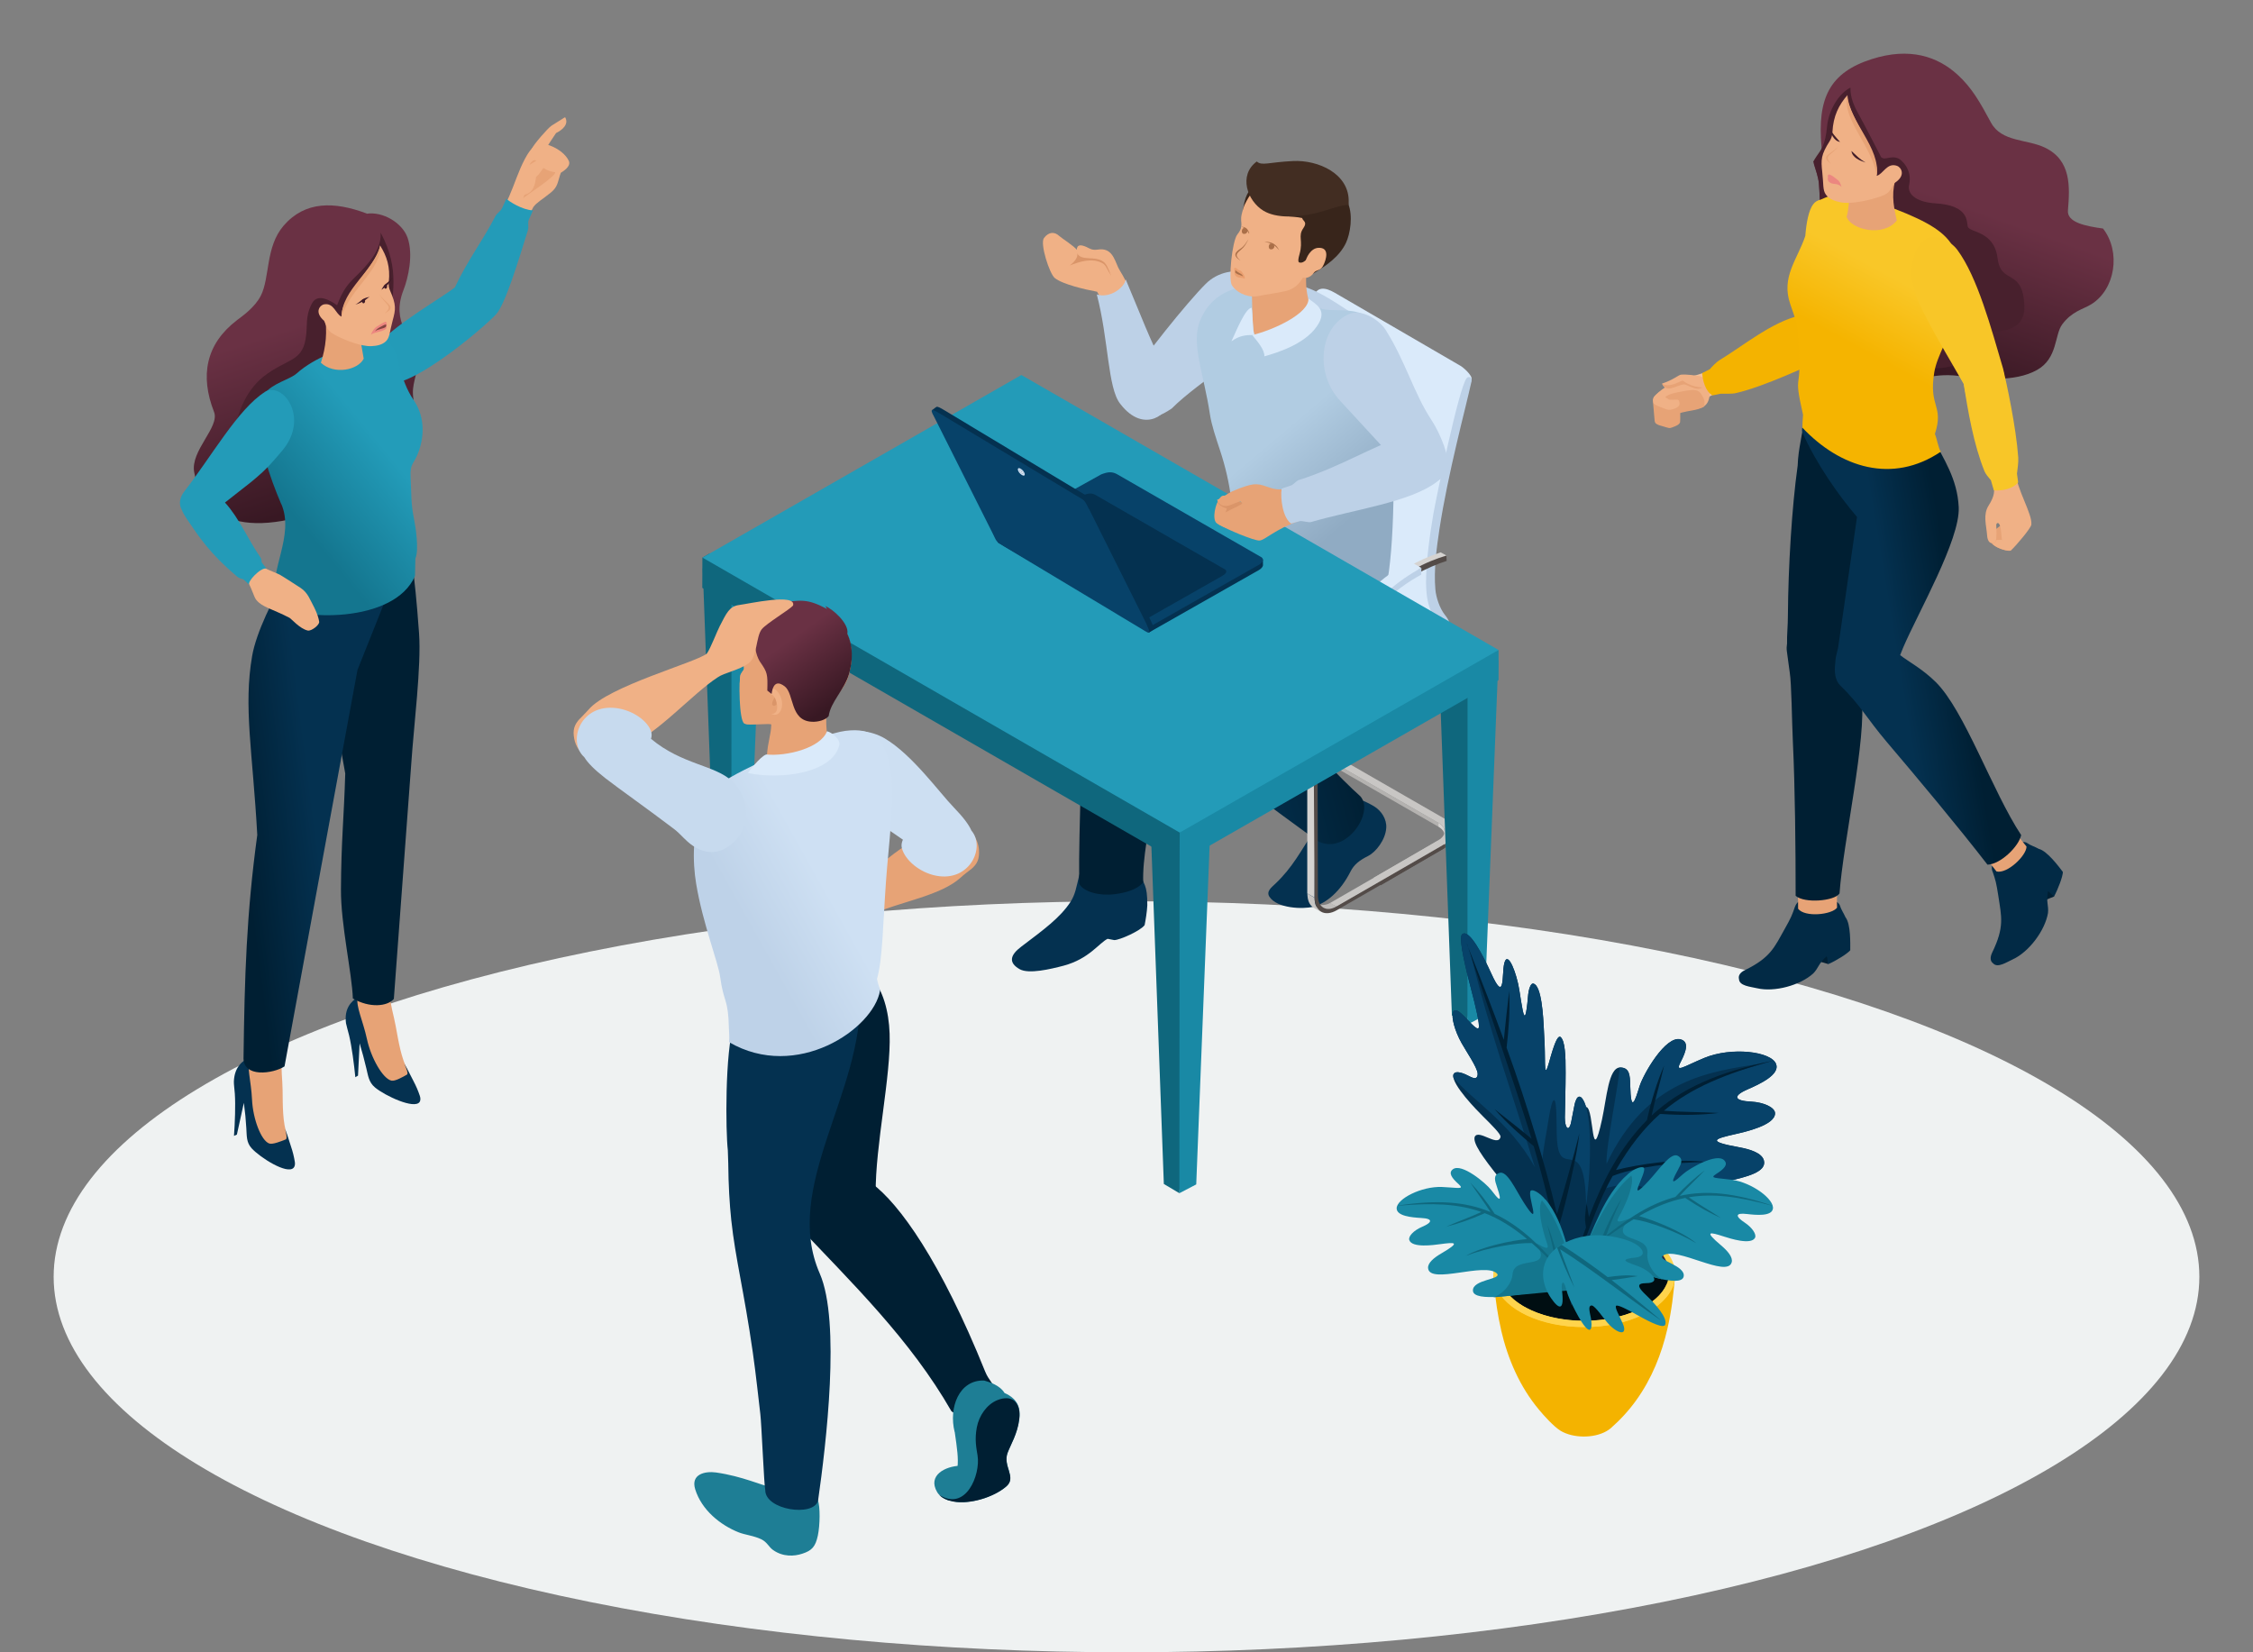
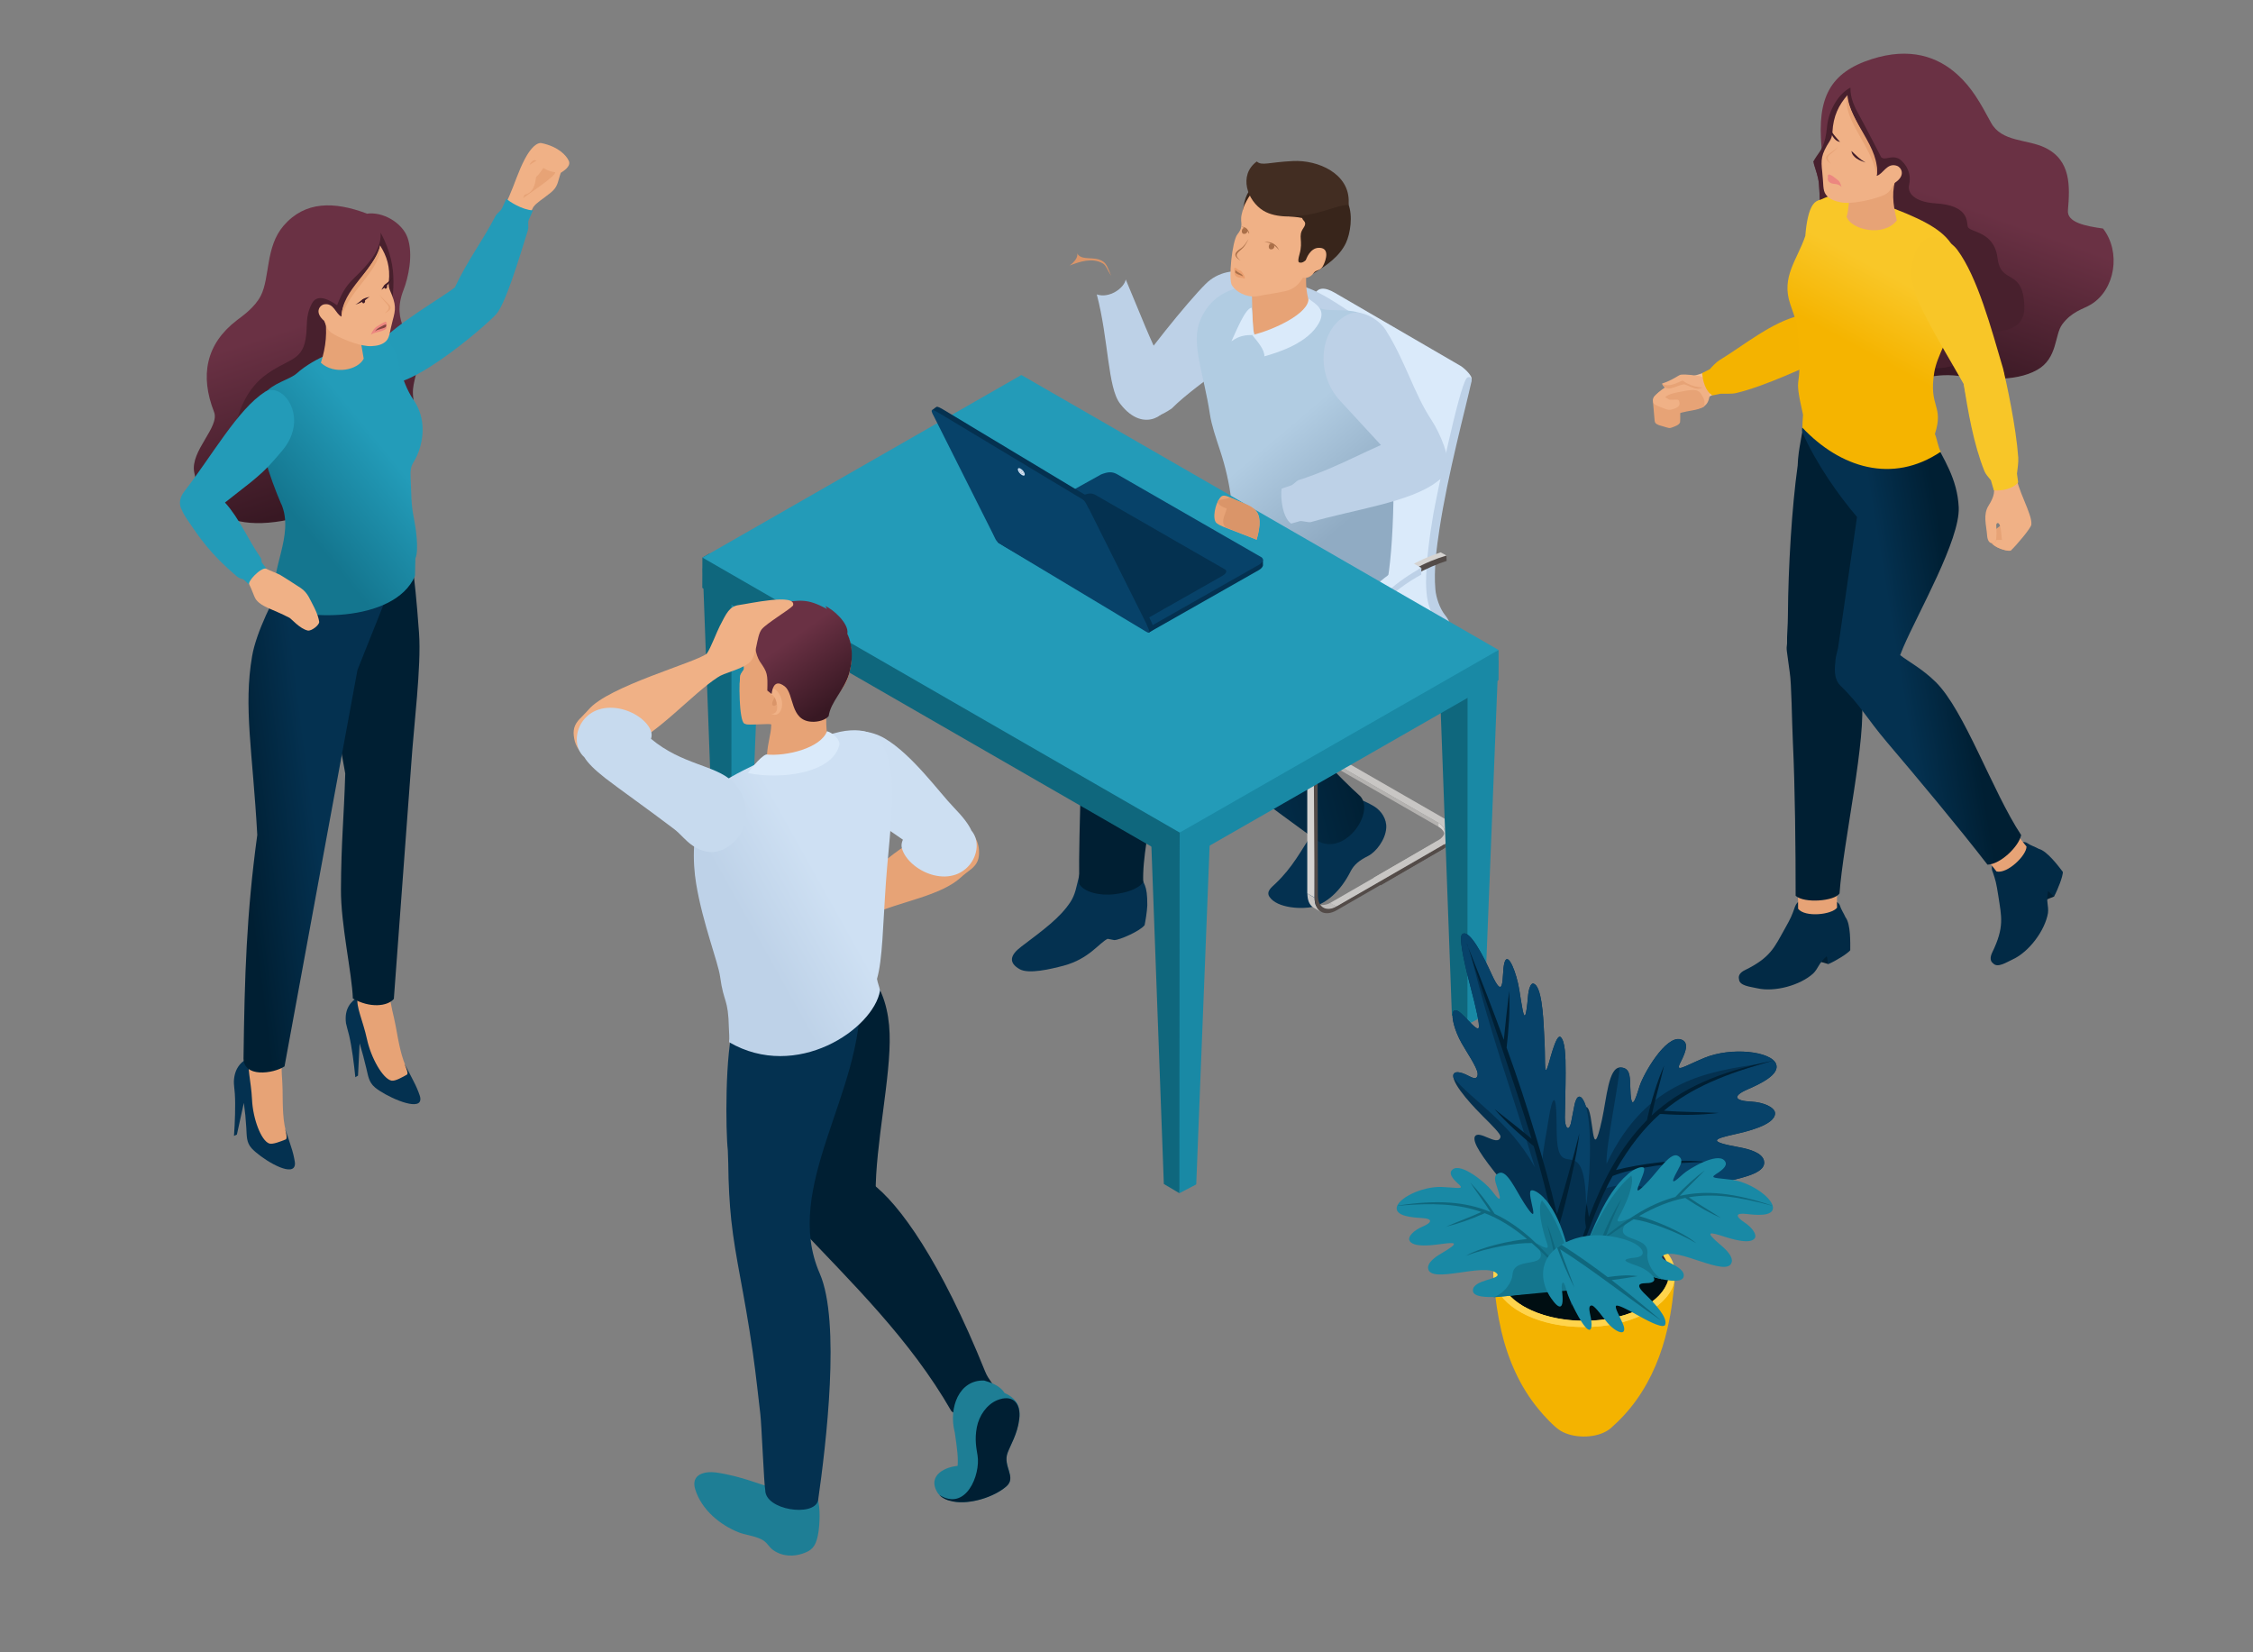
<svg xmlns="http://www.w3.org/2000/svg" xmlns:xlink="http://www.w3.org/1999/xlink" width="210" height="154" viewBox="0 0 210 154">
  <rect x="0" y="0" width="210" height="154" fill="#808080" stroke="none" />
  <defs>
    <style>
      .cls-1 {
        fill: none;
      }

      .cls-2 {
        fill: url(#linear-gradient-5);
      }

      .cls-2, .cls-3, .cls-4, .cls-5, .cls-6, .cls-7, .cls-8, .cls-9, .cls-10, .cls-11, .cls-12, .cls-13, .cls-14, .cls-15, .cls-16, .cls-17, .cls-18, .cls-19, .cls-20, .cls-21, .cls-22, .cls-23, .cls-24, .cls-25, .cls-26, .cls-27, .cls-28, .cls-29, .cls-30, .cls-31, .cls-32, .cls-33, .cls-34, .cls-35, .cls-36, .cls-37, .cls-38, .cls-39, .cls-40, .cls-41, .cls-42, .cls-43, .cls-44, .cls-45, .cls-46, .cls-47, .cls-48, .cls-49, .cls-50, .cls-51, .cls-52 {
        fill-rule: evenodd;
      }

      .cls-3 {
        fill: url(#linear-gradient-7);
      }

      .cls-4 {
        fill: url(#linear-gradient-8);
      }

      .cls-5 {
        fill: url(#linear-gradient-2);
      }

      .cls-6 {
        fill: url(#linear-gradient-3);
      }

      .cls-7 {
        fill: url(#linear-gradient-4);
      }

      .cls-8 {
        fill: url(#linear-gradient-9);
      }

      .cls-9 {
        fill: url(#linear-gradient-6);
      }

      .cls-10 {
        fill: #239bb8;
      }

      .cls-11 {
        fill: #38251b;
      }

      .cls-12 {
        fill: #fff;
      }

      .cls-13 {
        fill: #422d22;
      }

      .cls-14 {
        fill: #c8c6c4;
      }

      .cls-15 {
        fill: #d5d3d1;
      }

      .cls-16 {
        fill: #001f33;
      }

      .cls-17 {
        fill: #ea9f6f;
      }

      .cls-18 {
        fill: #1989a5;
      }

      .cls-19 {
        fill: #ec8780;
      }

      .cls-20 {
        fill: #bebcba;
      }

      .cls-21 {
        fill: #1e7e95;
      }

      .cls-53 {
        isolation: isolate;
      }

      .cls-22 {
        fill: #cddff2;
      }

      .cls-23 {
        fill: #d4eaff;
      }

      .cls-24 {
        fill: #bdd1e7;
      }

      .cls-54 {
        mix-blend-mode: multiply;
      }

      .cls-25 {
        fill: #f4b300;
      }

      .cls-26 {
        fill: #48202d;
      }

      .cls-27 {
        fill: #401c28;
      }

      .cls-28 {
        fill: #b7d5f1;
      }

      .cls-29 {
        fill: #665c59;
      }

      .cls-30 {
        fill: #074269;
      }

      .cls-31 {
        fill: #f8c628;
      }

      .cls-32 {
        fill: #b4b2b0;
      }

      .cls-33 {
        fill: #000e12;
      }

      .cls-34 {
        fill: #f3c29a;
      }

      .cls-35 {
        fill: #ffd44c;
      }

      .cls-55 {
        fill: #eff2f2;
      }

      .cls-36 {
        fill: #9cb3cb;
      }

      .cls-37 {
        fill: #2b2b43;
      }

      .cls-38 {
        fill: url(#GradientFill_4);
      }

      .cls-39 {
        fill: #814541;
      }

      .cls-40 {
        fill: #c7daee;
      }

      .cls-41 {
        fill: #aa6f48;
      }

      .cls-42 {
        fill: url(#linear-gradient);
      }

      .cls-43 {
        fill: #a7a4a2;
      }

      .cls-44 {
        fill: #daeafa;
      }

      .cls-45 {
        fill: #0f677d;
      }

      .cls-46 {
        fill: #534b48;
      }

      .cls-47 {
        fill: #da9569;
      }

      .cls-48 {
        fill: #f0b186;
      }

      .cls-49 {
        fill: #022a45;
      }

      .cls-50 {
        fill: #e7a376;
      }

      .cls-56 {
        clip-path: url(#clippath);
      }

      .cls-51 {
        fill: #043150;
      }

      .cls-52 {
        fill: #14768e;
      }
    </style>
    <clipPath id="clippath">
      <rect class="cls-1" width="210" height="154" />
    </clipPath>
    <linearGradient id="linear-gradient" x1="182.9" y1="19.08" x2="177.6" y2="33.79" gradientUnits="userSpaceOnUse">
      <stop offset="0" stop-color="#6a3144" />
      <stop offset="1" stop-color="#381823" />
    </linearGradient>
    <linearGradient id="linear-gradient-2" x1="182.44" y1="58.87" x2="176.57" y2="59.84" gradientUnits="userSpaceOnUse">
      <stop offset="0" stop-color="#001f33" />
      <stop offset="1" stop-color="#043150" />
    </linearGradient>
    <linearGradient id="linear-gradient-3" x1="173.76" y1="32.75" x2="177.3" y2="26.25" gradientUnits="userSpaceOnUse">
      <stop offset="0" stop-color="#f5b400" />
      <stop offset="1" stop-color="#f9c728" />
    </linearGradient>
    <linearGradient id="linear-gradient-4" x1="124.6" y1="64.32" x2="113.07" y2="67.51" xlink:href="#linear-gradient-2" />
    <linearGradient id="GradientFill_4" data-name="GradientFill 4" x1="127.14" y1="47.37" x2="120.42" y2="39.44" gradientUnits="userSpaceOnUse">
      <stop offset="0" stop-color="#90abc3" />
      <stop offset="1" stop-color="#b1cce2" />
    </linearGradient>
    <linearGradient id="linear-gradient-5" x1="69.85" y1="86.52" x2="76.9" y2="82.57" gradientUnits="userSpaceOnUse">
      <stop offset="0" stop-color="#bed2e8" />
      <stop offset="1" stop-color="#cee0f3" />
    </linearGradient>
    <linearGradient id="linear-gradient-6" x1="73.86" y1="59.45" x2="78.07" y2="65.38" xlink:href="#linear-gradient" />
    <linearGradient id="linear-gradient-7" x1="22.43" y1="77.19" x2="29.32" y2="76.31" xlink:href="#linear-gradient-2" />
    <linearGradient id="linear-gradient-8" x1="27.17" y1="30.54" x2="32.25" y2="46.07" xlink:href="#linear-gradient" />
    <linearGradient id="linear-gradient-9" x1="35.94" y1="41.93" x2="27.81" y2="48.61" gradientUnits="userSpaceOnUse">
      <stop offset="0" stop-color="#239cb9" />
      <stop offset="1" stop-color="#14768f" />
    </linearGradient>
  </defs>
  <g class="cls-53">
    <g id="_レイヤー_2" data-name="レイヤー 2">
      <g id="_レイアウト" data-name="レイアウト">
        <g class="cls-56">
          <g class="cls-54">
-             <ellipse class="cls-55" cx="105" cy="119" rx="100" ry="35" />
            <g>
              <g>
                <g>
                  <path class="cls-34" d="M157.33,35.16c.98-.21,2.16-.61,3.31-1.15.67.03.76,1.37.45,2.22-.89.2-1.58.66-2.04.88l-.47.3c-.54-.85-.64-1.44-1.24-2.25Z" />
                  <path class="cls-48" d="M155.25,38.54c-.67-.67-1.16-1.42-1.07-1.55.3-.45,1.64-1.43,2.87-1.79,1.16-.34,2.03-.05,2.36.59.17.33,0,.59-.05,1.02-.09.71-.32.89-.53,1.07-.38.33-3.03.47-3.58.65Z" />
                  <path class="cls-50" d="M155.46,39.1c-1.26-2.13-.18-2.35,1.56-2.66.93-.17,1.29-.13,1.55.3.21.34.42.61.24,1.17-1.01.56-2.11.21-3.34,1.19Z" />
                  <path class="cls-48" d="M158.39,35.06c-.35-.06-1.13-.19-1.71-.14-.21.02-.72.49-1.76.83.38.9,1.13.26,1.97.23.36-.01,1.15.54,1.81.13.47-.29.2-.97-.32-1.06Z" />
                  <path class="cls-50" d="M156.85,35.47c-.21.02-1.26.74-1.93.28.38.9,1.24.22,1.98.08.35-.06,1.14.69,1.8.28-1.14-.03-1.83-.64-1.86-.64Z" />
                  <path class="cls-50" d="M154.12,37.17s-.05.01-.05.12c0,.29.11,1.24.13,1.63.03.52.07.54.41.7l.67.2c.43.13.4.08.85-.09.26-.1.42-.22.47-.38.03-.1.02-1.71-.05-1.86-.04-.08-.45.54-1.07.47-.57-.06-1.35-.8-1.35-.8Z" />
                  <path class="cls-48" d="M154.11,37.1c-.07.11-.03.36,0,.45.05.14.39.29.74.42.51.19.64.31,1.13.15.49-.16.7-.38.5-.79-.07-.16-.32-.04-.89-.08l-.36-.22c0-.21.22-.22.62-.58.04-.16-.59-.3-.98-.06-.34.28-.57.38-.77.7Z" />
                </g>
                <path class="cls-25" d="M158.67,34.77c.22-.11.34-.18.7-.36.23-.26.62-.67.87-.82,2.28-1.38,4.89-3.58,7.57-4.2,2.41-1.68,5.52,1.87,1.91,4.19-1.19.49-5.22,2.44-7.93,3.06-.39.09-1.08.04-1.43.06-.32.08-.49.09-.74.15-.67-.38-.92-1.4-.96-2.09Z" />
                <g>
                  <path class="cls-42" d="M174.46,5.51c-3.91,1.25-5.08,3.63-4.68,8.17.06.64-.25,1.14-.72,1.57.21.7.43,1.3.48,1.88.15,1.79,0,2.93.5,3.87,1.71,3.14,3.65,2.11,4.73,4.57,1.48,3.39.3,4.92,1.5,6.87.53.86,1.16.93,2.72,2.5.1.1.19.21.28.3.95-.2,1.95-.38,3.32-.2,1.94.25,5.16.65,7.3-.57,1.92-1.09,1.6-3.27,2.33-4.24.91-1.22,1.89-1.38,2.67-1.85,2.28-1.38,2.82-4.91,1.13-7.08-1.67-.23-3.37-.58-3.27-1.69.19-2.24.3-4.66-2.12-5.84-1.68-.82-4.06-.51-5.05-2.34-1.03-1.91-1.79-3.26-3.12-4.47-1.86-1.7-4.47-2.58-8-1.45Z" />
                  <path class="cls-26" d="M172.49,8.16c-1.11.54-2.05,2.13-2.19,3.62-.17,1.79-.56,2.17-.97,2.77-.12.18-.23.35-.32.52,0,.02.01.04.02.06.23.75.46,1.38.51,1.99.15,1.79,0,2.93.5,3.87,1.71,3.14,3.65,2.11,4.73,4.57,1.25,2.86.6,4.4,1.09,5.99,2.15.48,2.08,3.89,6.7,2.39,2.01-.65.93-2.77,3.81-3.08,1.89-.2,2.35-1.22,2.32-2.3-.12-3.65-2.19-1.94-2.5-4.5-.32-2.59-2.64-2.36-2.78-2.95-.11-.49.1-1.97-3.03-2.16-1.44-.08-2.66-.68-2.43-1.73.33-1.48-.8-2.36-.98-2.44-.73-.34-1.26.21-1.63-.13,0,0-1.6-3.11-1.86-3.56-.63-1.12-1.03-1.92-1-2.94Z" />
                </g>
                <g>
                  <polygon class="cls-16" points="189.95 82.94 190.73 82.3 191.46 83.56 190.66 83.88 190.56 83.72 189.95 82.94" />
                  <path class="cls-49" d="M185.72,81.21c.29.84.35,1.06.54,2.28.29,1.94.6,2.89-.57,5.29-.23.48-.17.82.08,1,.42.48,1.25-.1,1.85-.37,1.51-.7,2.99-2.68,3.27-4.31.08-.69-.19-1.04,0-2.02.01-.08.31.26.56.49.39-.73.82-1.87.83-2.3-.35-.46-1.46-1.96-2.24-2.15-.39-.22-.78-.32-1.08-.54-.74-.54-3.73,1.21-3.25,2.63Z" />
                  <path class="cls-50" d="M184.19,78.94c.7.76,1.27,1.47,1.9,2.28,1,.26,2.81-1.49,2.8-2.32-.72-.85-1.12-1.49-1.7-2.43l-3,2.47Z" />
                </g>
                <g>
                  <polygon class="cls-16" points="169.59 88.43 170.59 88.4 170.4 89.85 169.57 89.61 169.58 89.42 169.59 88.43" />
                  <path class="cls-49" d="M167.32,84.47c-.29.84-.37,1.05-.98,2.13-.96,1.71-1.31,2.65-3.7,3.82-.48.23-.63.54-.55.84.03.63,1.05.7,1.69.85,1.62.38,4.01-.27,5.23-1.38.49-.49.49-.94,1.24-1.59.06-.05.09.4.14.73.76-.33,1.79-.97,2.07-1.3,0-.58.06-2.44-.44-3.07-.18-.41-.42-.74-.52-1.09-.25-.88-3.69-1.34-4.18.08Z" />
                  <path class="cls-50" d="M167.5,81.73c.08,1.03.1,1.94.1,2.97.63.82,3.13.56,3.63-.1-.04-1.11.03-1.87.15-2.97l-3.88.1Z" />
                </g>
                <path class="cls-16" d="M172.24,61.01c.19.9,1.03,2.18,1.27,3.96.51,3.76-1.7,13.46-2.05,18.3-.46.72-3.28.95-4.09.22,0-4.38-.05-9.94-.26-14.4-.09-1.86-.12-5.38-.29-6.42-.09-.56-.12-.97-.27-1.99-.03-.22-.02-.46.02-.7-.02-.82.08-1.61.08-2.71.03-4.34.36-9.95.91-13.88.05-1.61.48-2.98.6-4.33l6.51,1.74c.36,2.01,3.13,1.85,2.09,5.37-1.04,3.5-3.59,10.22-4.33,13.58-.01.45-.1.85-.25,1.2l.06.06Z" />
                <path class="cls-5" d="M177.11,61.06c.74.58,2.1,1.3,3.31,2.5,2.7,2.66,5.29,10.22,7.97,14.27-.21,1.06-1.93,2.73-3.14,2.76-2.68-3.47-6.49-8.03-9.38-11.43-1.86-2.19-2.48-3.47-4.35-5.28-.48-.47-.57-1.29-.45-2.15.01-.29.06-.59.14-.89.03-.14.07-.28.11-.43l1.77-12.23c-1.68-1.96-3.81-4.96-5.11-7.92-.36-2.01,4.96-1.28,6.25-2.24,2.17,1.77,3.81,2.89,5.93,2.8.98,1.93,2.29,3.8,2.41,6.46.14,3.01-3.8,9.84-5.18,13.08-.1.24-.2.48-.28.7Z" />
                <path class="cls-6" d="M168,39.87c0-.22.03-1,.06-1.21-.99-4.35-.03-1.74-.44-6.97-.13-1.63.01-1.13-.75-3.34-.88-2.55.67-4.16,1.4-6.36.1-1.24.31-2.37.72-2.93.19-.26.41-.38.7-.45.52-.22,1.36-.66,2.33-.37,1.05.32,2.88.57,4.62,1.24,6.23,2.42,6.62,3.97,5.37,10.42-.3,1.57-1.46,3.23-1.72,4.81-.54,3.28.93,3.04.06,5.74.2.46.29,1.22.55,1.65-4.51,3.04-9.39,1.49-12.91-2.25Z" />
                <path class="cls-50" d="M176.81,16.27c-.53,1.57-.39,2.65-.01,4.28-1.26,1.6-4.3.84-4.68-.35.22-.7.17-1.47.36-2.19l4.33-1.74Z" />
                <g>
                  <path class="cls-48" d="M172.2,8.86c-.81.94-1.32,1.94-1.4,3.44-.02.38-.11.61-.25.84-.82,1.29-.83,1.73-.7,2.89.13,1.12.03,1.69.34,2.11.32.44.87.61,1.35.71.97.21,2.76-.18,3.82-.57.79-.29.8-.56,1.21-1.21,1.16-.74.6-1.49.26-1.61-.96-.34-1.29.77-1.91.93.4-1.98-2.9-5.93-2.73-7.54Z" />
                  <path class="cls-50" d="M172.2,8.86c.18,2.54,3.1,4.88,2.73,7.54-.46-2.9-3.28-5.26-2.73-7.54Z" />
                  <g>
                    <path class="cls-19" d="M170.56,16.27c.23.11.33.19.47.3.45.34.45.35.62.85-.43-.44-.84-.12-1.21-.51-.02-.02-.14-.24-.05-.36-.08-.22.04-.33.17-.27Z" />
                    <path class="cls-50" d="M171.37,13.63c-.67.9-1.44.81-.71,1.64-1.06-.77-.03-.84.71-1.64Z" />
                    <g>
                      <path class="cls-27" d="M171.51,13.23c-.45-.52-.69-.74-1.02-1.36.16.56.41,1.26,1.02,1.36Z" />
                      <path class="cls-27" d="M172.57,14.07c.51.47.71.72,1.32,1.08-.55-.18-1.24-.46-1.32-1.08Z" />
                    </g>
                  </g>
                </g>
                <g>
                  <path class="cls-50" d="M187.43,51.28l.8-1.25c-1.25-.71-1.49-1.23-1.89-.95-.68.48-.83,1.01-.79,1.34.06.59,1.82,1.09,1.89.86Z" />
                  <path class="cls-48" d="M189.34,48.9c-.04.33-1.44,1.98-1.89,2.39-.14.12-1.27-.09-1.76-.63.27-.02.35-.2.37-.31.07-.04.3-.02.54-.03-.08-.51-.05-.88-.18-1.31-.13-.42-.36-.25-.35-.07.02.4.06,1.28-.07,1.52-.12.23-.71.36-.78-.53-.08-1.02-.4-1.96.13-2.8.54-.87.63-1.32.41-2.26-.29-.91-.93-2.58-1.42-4.2-.52-1.55-1.04-3.27-1.29-4.9-1.11-1.98-3.41-6.34-4.09-8.4-.86-2.59-.2-4.07.75-4.64.72-.42,1.57-.45,2.3.55,1.87,2.54,3.37,8.18,4.73,11.39.4,1.66.97,6.98,1.15,9.47.1,1.45,1.56,3.8,1.45,4.74Z" />
                  <path class="cls-31" d="M185.84,45.68c-.08-.24-.15-.52-.27-.92-.23-.28-.48-.55-.6-.84-1.03-2.56-1.54-5.64-1.94-8.14-1.11-1.98-3.84-6.41-4.52-8.47-.86-2.59.09-4.5,1.05-5.07.72-.42,2.15.06,2.89,1.06,1.87,2.54,3.12,7.2,4.26,11.07.31,1.3,1.21,5.41,1.41,8.29.03.41-.08,1.13-.12,1.49.03.34.09.54.11.81-.5.62-1.55.81-2.27.74Z" />
                </g>
              </g>
              <g>
                <g>
                  <g>
                    <g>
                      <g>
                        <g>
                          <polygon class="cls-14" points="120.85 70.79 110.89 76.54 111.08 76.67 111.51 76.87 121.19 71.35 121.47 71.12 120.85 70.79" />
                          <path class="cls-20" d="M111.51,76.87l-.62-.33c-.38.21-.93.28-1.33.05.8.57,1.21.72,1.95.28Z" />
                          <path class="cls-14" d="M109.43,76.05l-.66-.4c0,.65.2,1.1.57,1.32l.7.41c-.37-.22-.6-.68-.6-1.33Z" />
                          <path class="cls-15" d="M111.83,53.15s.02-.04.04-.07h0c.85-1.72,1.96-3.34,3.31-4.72.03-.03.06-.06.09-.08.98-.99,2.11-1.87,3.32-2.59,1.02-.61,1.99-1.11,3.13-1.48l.03-.06-.54-.3-.06.02c-1.05.34-2.07.81-3.02,1.36-3.17,1.82-5.54,4.62-7.07,7.89-.05.1-.09.2-.14.3-1.13,2.52-1.76,5.25-2.07,8-.09.76-.08,1.47-.08,2.23v11.99s.68.39.68.39l.1-12.68c.03-3.6.81-7.2,2.29-10.22Z" />
                          <path class="cls-46" d="M113.89,49.57c1.51-1.91,3.16-3.17,4.71-4.07,1.15-.66,2.24-1.08,3.13-1.34l.02.5c-.84.27-1.89.7-3.01,1.34-1.49.86-3.11,2.12-4.56,3.95-1.95,2.46-3.3,5.56-4.01,9.25-.36,1.85-.45,3.31-.45,5.19l.03,11.46c0,1.11.79,1.57,1.77,1l9.96-5.75v.36l-9.96,5.75c-1.14.66-2.07.13-2.08-1.18-.02-3.85-.05-7.72-.07-11.58,0-1.93.11-3.44.47-5.33.72-3.78,2.05-7.03,4.06-9.57h0Z" />
                          <path class="cls-29" d="M135.53,77.5c-.05.51-.41.91-.82,1.16l-.08.21.08.15s.02-.01.04-.02c.21-.14.36-.25.49-.41.08-.09.18-.24.22-.36,0,0,0-.01,0-.02,0,0,0-.01,0-.02,0-.02.02-.05.02-.08.03-.12.04-.2.04-.32v-.29Z" />
                          <path class="cls-15" d="M134.07,76.69v.36c.24.14.41.31.5.48.05.11.08.22.08.33v-.36c0-.29-.19-.59-.58-.81Z" />
                          <path class="cls-43" d="M122.95,71.1c.46,0,.94.1,1.35.33l.13-.1-.13-.26c-.39-.23-.89-.35-1.34-.36-.49,0-1,.11-1.44.36v.36c.06-.03.12-.06.18-.09.39-.17.82-.24,1.25-.24Z" />
                          <polygon class="cls-32" points="134.07 76.69 134.07 77.05 124.3 71.43 124.3 71.07 134.07 76.69" />
                          <path class="cls-14" d="M134.69,76.33l-9.77-5.62c-1.11-.64-2.91-.64-4.02,0l-6,3.52.6.34,6.02-3.5c.76-.44,2.01-.44,2.78,0l9.77,5.62c.77.44.77,1.17.01,1.61l-6.02,3.5.62.36,6.02-3.5c1.1-.64,1.1-1.69-.02-2.33Z" />
                          <polygon class="cls-46" points="128.68 82.16 128.68 82.52 134.7 79.02 134.7 78.66 128.68 82.16" />
                          <path class="cls-29" d="M122.95,71.1v-.38c-.49,0-1,.11-1.43.36l-.07.23.07.13c.06-.03.12-.06.18-.09.39-.17.82-.24,1.25-.24Z" />
                          <polygon class="cls-46" points="115.5 74.57 115.5 74.93 121.52 71.43 121.52 71.07 115.5 74.57" />
                          <polygon class="cls-14" points="133.94 78.41 123.98 84.16 124.16 84.29 124.6 84.49 134.28 78.97 134.56 78.74 133.94 78.41" />
                          <path class="cls-20" d="M124.6,84.49l-.62-.33c-.38.21-.93.28-1.33.05.8.57,1.21.72,1.95.28Z" />
                        </g>
                        <g>
                          <path class="cls-24" d="M118.88,45.53c.14-.08.38-.13.52-.21l-.02.63c-.13.07-.27.15-.41.23-2.71,1.57-6.13,4.64-7.9,10.58l-.5.05c1.26-6.2,5.42-9.62,8.29-11.28h0Z" />
                          <path class="cls-44" d="M110.59,56.81l-1.07-.62c.66-2.23,1.63-4.37,2.98-6.26.66-.94,1.41-1.8,2.23-2.6,1.07-1.02,2.27-1.9,3.57-2.61.01,0,.03-.01.03-.02l1.07.62c-4.52,2.43-7.38,6.65-8.82,11.49Z" />
                        </g>
                      </g>
                      <g>
                        <path class="cls-44" d="M118.93,68.3c.05.03.13.07.18.1.26.13.49.23.78.3.26.05.47.06.7-.07,2.91-2.11,7.82-5.45,12.7-8.02,0-.64-.46-.81-.89-1.16l-12.14-6.87-.1.05c-.3-.17-.81-.39-.98-.31,0,0,0,0,0,0,0,0-.01,0-.02,0-.56.29-1.11.59-1.67.88-3.54,1.89-7.4,3.91-10.64,6.2-.21.15-.41.25-.53.51-.06.12-.1.28-.1.37-.01.18.04.32.19.55.16.22.47.45.69.6,3.51,2.11,8.02,4.67,11.81,6.87Z" />
                        <path class="cls-24" d="M119.17,52.32c.11-.07.42.04.52.08.22.1.4.18.61.3l11.61,6.75c.25.18,1.11.76,1.15,1.04.49-.28,1.12-.77,1.33-1.32.06-.1.08-.2.06-.31-.1-.39-1-.66-1.26-.8l-11.75-6.79c-.21-.12-.96-.21-.96-.44h0s0,0,0,0c0,.6-.91,1.25-1.31,1.48Z" />
                        <path class="cls-44" d="M120.49,51.1l12.49,7.26c.11.07.23.13.34.18.14.07.31.15.46.2.14.05.63.36.77.28,0-1.61-1.22-2.52-1.27-4.44.33-7.5,1.87-12.18,3.88-19.21.13-.36-.86-1.22-1.11-1.32l-11.63-6.76c-.86-.5-1.76-.69-2.01.56-.63,2.92-1.37,5.81-1.99,8.74-1.15,5.35-2.66,9.42.08,14.5Z" />
                        <path class="cls-24" d="M136.7,35.25c-.74.97-2.8,11-3.1,12.66-.33,1.94-.68,4.46-.68,6.43.03,1.24.14,2.08.73,3.22.18.29.69.91.75,1.04.04.09.05.18.05.26,0,.3-.22.52-.57.84-.63.58-1.61.97-2.02,1.19-2.14,1.19-4.8,2.81-5.76,3.37-1.72.99-3.47,2.08-5.53,3.44-.21.14-.38.45-.36.69.02.22.18.31.42.17,0,.02,0,.05-.03.06h0c2.07-1.38,3.84-2.46,5.59-3.47,2.05-1.16,4.07-2.49,6.18-3.49.96-.46,1.8-.97,2.35-1.65.72-.89.66-1.85-.05-2.71-.47-.59-.82-1.62-.88-2.36-.16-1.79.11-3.86.38-5.63.39-2.56,1-5.39,1.58-7.87.29-1.25.57-2.4.82-3.41.24-1,.45-1.85.59-2.49.05-.24-.04-.35-.17-.39-.09-.02-.21,0-.28.1Z" />
                      </g>
                    </g>
                    <g>
                      <path class="cls-24" d="M115.7,25.67c5.71.9,5.79.46,10.57,3.7l-3.77,2.97s-5.62.43-5.83.15c-.22-.28-1.98-5.49-1.98-5.49l1.01-1.33Z" />
                      <path class="cls-24" d="M109.19,38.09c-3.82,2.61-4.88-1.19-3.99-2.62,1.26-2.06,5.44-7.28,7.18-9.01,2.24-2.25,6.8-1.31,5.47,3.28-.88,3.02-5.99,5.66-8.65,8.35Z" />
                      <path class="cls-51" d="M100.62,81.48c-.31,1.24-.38,1.88-.86,2.61-.97,1.46-2.44,2.53-4.58,4.15-1.02.77-1.21,1.48-.14,2.09.85.48,2.86,0,4.12-.33,2.36-.64,3.27-2.1,4.08-2.5l.62.12c.5,0,2.46-.87,2.83-1.4.09-.45.22-1.23.25-1.85,0-2.02-.3-1.8-.89-3.36-1.83.19-3.59.35-5.43.48Z" />
                      <path class="cls-16" d="M117.23,48.29c-.11.09-.31.33-.53.59-.21.2-.45.44-.72.73h0c-4.19,2.32-10.74,9.23-14.14,12.43-.23.23-.42.45-.58.68-.35.47-.61,1-.62,1.59.37,6.31-.12,11.95-.05,18.07.43.76,1.91,1.14,3.31.96.96-.12,2.13-.42,2.66-1.11-.18-4.28,2.62-12.18.78-15.72,3.76-2.09,9.68-6.36,12.64-8.68h0s-1.03-4.11-1.03-4.11l-1-3.49-.48-2.03c-.07.05-.15.11-.23.18l-.02-.08Z" />
                      <path class="cls-51" d="M122.42,77.52l.18-.54,1.56-1.55c1.66-1.54,2.78-.93,3.88-.3.72.42,1.23,1.23,1.17,2.04-.07,1.11-.97,2.25-1.69,2.61-.82.41-1.32.81-1.64,1.45-.94,1.86-2.25,2.96-3.49,3.28-.96.25-3.36.16-4.07-.93-.33-.51.24-.91.56-1.22,1.61-1.53,2.36-3.04,3.55-4.84Z" />
                      <path class="cls-7" d="M125.72,52.03s-.06-.05-.09-.08l-7.2-.21c-1.04,1.24-1.44,1.54-2.72,3.95-1.38,1.06-5.1,3.34-7.47,5.61-1.38,1.32-2.29,2.64-2.02,3.7.2,1.95,2.39,2.88,3.44,3.66,3.73,2.78,9.35,6.98,12.9,9.55,2.59,1.88,5.64-2.39,4.25-3.98-1.97-1.76-4.78-4.84-6.44-6.59l-.02-.02c-.94-.99-1.87-1.83-2.78-2.52,1.4-.46,2.79-.86,4.06-1.27,8.57-2.72,8.99-6.64,5.7-12.15l-1.62.35Z" />
                      <path class="cls-38" d="M126.57,29.12c-1.12-.37-2.94-.05-3.57-.42-.87-.51-.74-.67-1.81-1.15-2.27-1.03-4.43-1.05-5.41-.83-1.84.42-3.16,1.33-3.92,3.16-.88,2.13.35,4.97.91,8.7.16,1.06.56,2.21.96,3.43,1.01,3.06,1.38,6.07,1.11,9.29.99,2.54,5.37,5.25,9.23,5.7h0c.11.02.22.03.32.03.79.07,1.56.04,2.27-.12.69-.13,1.28-.36,1.72-.7.05-.04.11-.09.16-.14.05-.03.09-.07.13-.1.11-.11.2-.28.28-.48.12-.23.2-.48.25-.72.8-3.65.84-11.61.5-17.16-.22-3.63,1.17-7.09-3.12-8.5Z" />
                      <g>
                        <path class="cls-50" d="M122.32,28.94c.14,1.65-4.8,4.18-5.38,2.35-.36-1.12-.08-4.64-.5-6.17l4.28-2.13,1.56-.62c-.53,2.57-.91,4.42.04,6.57Z" />
                        <path class="cls-44" d="M116.93,31.22c-.2-.5-.13-1.83-.27-2.54-.59.07-1.39,2.08-1.88,3.13.77-.54,1.29-.59,2.16-.59Z" />
                        <path class="cls-44" d="M121.96,27.82c.08,1.38-3.23,2.93-5.24,3.41.5.61,1.16,1.37,1.13,1.98,1.45-.4,4.1-1.28,5.1-3.13.68-1.26-.33-1.75-.99-2.25Z" />
                        <g>
                          <path class="cls-11" d="M117.22,17.27c-.94.33-1.22,1.14-1.38,2.48.49-.66.58-.91,1.18-1.48l.2-1Z" />
                          <path class="cls-48" d="M117.13,27.62c.65-.14,2.18-.35,2.78-.51,1.3-.35,1.55-1.35,2.42-2.72,1.21-.31,1.74-.73,2.06-1.3.76-1.37.54-3.24-.24-4.52-.68-1.12-1.71-1.75-3.06-1.96-2.63-.41-4.16.48-5.1,2.52-.08.18-.29.91-.3,1.11-.03.47.06.58,0,.9-.03.21-.13.43-.35.7-.5.62-.86,4.23-.51,4.76.39.59,1.25,1.12,2.3,1.02Z" />
                          <path class="cls-11" d="M118.18,19.59c.69-.13,3.28-.63,4.42-.9,1.16-.28,2.43-.56,3.07.31.45,1.11.19,2.79-.22,3.65-.59,1.23-1.77,2.11-3.26,2.97-.56.32.03-1.5,0-1.92-.42.58-.73.79-.95.78-.16-.01-.35.03-.11-.8.36-1.28-.18-1.65.35-2.41.42-.6-.04-.65-.11-.95-.95-.22-1.94,0-3.18-.73Z" />
                          <path class="cls-48" d="M122.88,23.1c1.07-.06.77,1.07.42,1.72-.24.44-.62.3-.86.63-.29.4-.69.51-.99.42-.59-.18.02-.97.19-1.3.09-.6.55-1.43,1.23-1.47Z" />
                          <path class="cls-41" d="M119.23,23.33c-.37-.45-.71-.71-1.4-.78.74-.06,1.17.27,1.4.78Z" />
                          <path class="cls-41" d="M116.44,21.72c-.16-.49-.44-.57-.73-.6.21.1.44.13.71.67l.02-.08Z" />
                          <path class="cls-41" d="M116.4,22.25c-.31.45-.42.7-.8.94-.65.42-.56.75.03,1.1-.57-.48-.41-.63.08-1.05.3-.26.4-.46.69-.99Z" />
                          <path class="cls-41" d="M118.42,23.24c-.2-.05-.19-.33-.09-.47.05-.06.12-.09.24-.07.07.01.21.1.21.26,0,.19-.19.32-.36.27Z" />
                          <path class="cls-13" d="M117.14,15.05c.48.43,1.1.07,3.37-.04,2.36-.12,5.3,1.18,5.2,3.86,0,.08,0,.15,0,.23-.8-.01-1.94.51-3.18.79-1.71.38-3.57.46-4.75-.24-1.52-.91-2.37-3.31-.65-4.59Z" />
                          <path class="cls-41" d="M115.91,21.8c-.2-.05-.19-.33-.09-.47.05-.06.12-.09.24-.07.07.01.21.1.21.26,0,.19-.19.32-.36.27Z" />
                          <g>
                            <path class="cls-17" d="M115.19,24.98c.1.03.12.09.22.17.37.09.36.24.51.44.08.1.14.32.1.38-.03.04-.12-.05-.21-.06-.27-.03-.51-.03-.68-.25-.11-.16-.02-.36-.07-.48-.04-.09-.06-.26.13-.2Z" />
                            <path class="cls-41" d="M115.16,25.19c.17.16.36.25.54.36,0,0,.18.17.16.2,0,.01-.14-.06-.18-.07-.19-.07-.4-.13-.54-.27v-.2s.02-.02.02-.02Z" />
                          </g>
                        </g>
                      </g>
                    </g>
                  </g>
                  <g>
                    <path class="cls-14" d="M122.52,83.67l-.66-.4c0,.65.2,1.1.57,1.32l.7.41c-.37-.22-.6-.67-.6-1.33Z" />
                    <path class="cls-15" d="M124.91,60.77s.02-.04.04-.07h0c.85-1.72,1.96-3.34,3.31-4.71.03-.03.06-.06.09-.08.98-.99,2.11-1.87,3.32-2.59,1.02-.61,1.99-1.11,3.13-1.48l.03-.06-.54-.3-.06.02c-1.05.34-2.07.81-3.02,1.36-3.17,1.82-5.54,4.62-7.07,7.89l-.14.3c-1.13,2.52-1.76,5.25-2.07,8-.09.76-.08,1.47-.08,2.23v11.99s.68.39.68.39l.1-12.68c.03-3.6.81-7.2,2.29-10.22Z" />
                    <path class="cls-46" d="M126.98,57.19c1.51-1.91,3.16-3.17,4.71-4.07,1.15-.66,2.24-1.08,3.13-1.34l.02.5c-.84.27-1.89.7-3.01,1.34-1.49.86-3.11,2.12-4.56,3.95-1.95,2.46-3.3,5.56-4.01,9.25-.36,1.85-.45,3.31-.45,5.19l.03,11.46c0,1.11.79,1.57,1.77,1l9.96-5.75v.36l-9.96,5.75c-1.14.66-2.07.13-2.08-1.18-.02-3.85-.05-7.72-.07-11.58-.01-1.93.11-3.44.47-5.33.72-3.78,2.05-7.03,4.06-9.57h0Z" />
                    <g>
                      <path class="cls-24" d="M131.97,53.14c.14-.08.38-.13.52-.21l-.02.63c-.13.07-.27.15-.41.23-2.71,1.57-6.13,4.64-7.9,10.58l-.5.05c1.26-6.2,5.42-9.62,8.29-11.28h0Z" />
                      <path class="cls-44" d="M123.67,64.42l-1.07-.62c.66-2.23,1.63-4.37,2.98-6.26.66-.94,1.41-1.8,2.23-2.6,1.07-1.02,2.27-1.9,3.57-2.61.01,0,.03-.01.03-.02l1.07.62c-4.52,2.43-7.38,6.65-8.82,11.49Z" />
                    </g>
                  </g>
                </g>
                <g>
                  <g>
                    <polygon class="cls-28" points="97.05 38.39 95.03 70.54 93.58 69.68 92.37 36.85 93.45 37.17 97.05 38.39" />
                    <polygon class="cls-23" points="96.59 69.72 95.03 70.54 95.04 38.94 97.91 36.58 96.59 69.72" />
                  </g>
                  <g>
                    <polygon class="cls-45" points="70.19 54.5 68.17 86.65 66.71 85.8 65.5 52.96 66.59 53.28 70.19 54.5" />
                    <polygon class="cls-18" points="69.73 85.83 68.17 86.65 68.18 55.06 71.05 52.69 69.73 85.83" />
                  </g>
                  <g>
                    <polygon class="cls-45" points="138.81 63.34 136.78 95.49 135.33 94.64 134.12 61.8 135.21 62.12 138.81 63.34" />
                    <polygon class="cls-18" points="138.34 94.67 136.78 95.49 136.79 63.9 139.66 61.53 138.34 94.67" />
                  </g>
                  <g>
                    <polygon class="cls-45" points="111.96 79.06 109.93 111.21 108.48 110.35 107.27 77.52 108.36 77.84 111.96 79.06" />
                    <polygon class="cls-18" points="111.5 110.39 109.93 111.21 109.95 79.61 112.81 77.24 111.5 110.39" />
                  </g>
                  <polygon class="cls-45" points="112.36 76.94 109.95 80.42 65.46 54.79 65.47 51.97 66.09 51.61 89.15 59.1 112.36 76.94" />
                  <polygon class="cls-18" points="139.68 63.39 109.95 80.42 109.96 77.6 113.23 71.49 121.98 66.74 139.68 60.58 139.68 63.39" />
                  <polygon class="cls-10" points="139.68 60.58 109.96 77.6 65.48 51.97 95.2 34.95 139.68 60.58" />
                </g>
                <g>
                  <path class="cls-51" d="M117.2,53.21l-10.02,5.69c-.16.11-.24,0-.34-.28l-13.81-8.04c-.11-.23-.13-.48.52-.82l9.08-5.05c.59-.23.98-.29,1.46-.04l13.63,7.48v.45c.04.2-.17.43-.51.61Z" />
                  <path class="cls-30" d="M117.2,52.72l-10.02,5.69c-.16.12-.24,0-.34-.28l-13.81-8.04c-.11-.23-.13-.48.52-.82l9.08-5.05c.59-.23.98-.29,1.46-.04l13.51,7.77c.27.22.05.54-.4.78Z" />
                  <path class="cls-51" d="M113.9,53.69l-7.63,4.33c-.12.09-.18,0-.26-.22l-12.34-7.18c-.08-.17-.1-.37.4-.62l6.91-3.85c.45-.17.75-.22,1.11-.03l12.12,6.97c.21.16.04.41-.3.59Z" />
                </g>
                <g>
                  <path class="cls-51" d="M86.87,38.22c.15-.08.26-.21.41-.29.08-.08.39.09.77.32l12.65,7.61c.88.52.76.37,1.22,1.28,1.78,3.55,3.55,7.1,5.32,10.65.23.52.35.8.28.86l-.43.3-20.22-20.74Z" />
                  <path class="cls-30" d="M101.51,47.44l5.32,10.65c.44.99.47,1.1-.39.55l-12.86-7.72c-.8-.48-.66-.43-1.08-1.26l-5.44-10.83c-.5-.88-.08-.66.57-.27l12.65,7.61c.88.52.76.37,1.22,1.28Z" />
                  <g>
                    <path class="cls-22" d="M94.93,43.64c.11-.04.31.08.46.27.14.19.17.37.07.41-.11.04-.31-.08-.46-.27-.14-.19-.17-.37-.07-.41Z" />
                    <path class="cls-36" d="M95.05,43.78c.06-.02.18.05.26.15.08.11.1.21.04.23-.06.02-.18-.05-.26-.15s-.1-.21-.04-.23Z" />
                    <path class="cls-12" d="M95.09,43.84s.12.03.18.1c.06.07.07.14.03.16-.04.01-.12-.03-.18-.1-.06-.07-.07-.14-.03-.16Z" />
                    <path class="cls-36" d="M95.14,43.9s.07.02.1.06.04.08.01.09c-.02,0-.07-.02-.1-.06s-.04-.08-.01-.09Z" />
                  </g>
                </g>
                <g>
-                   <path class="cls-48" d="M100.36,23.29c.03-.54.42-.49.93-.26.32.15.49.31,1.05.23,1.26-.19,1.51.83,1.89,1.68.15.33.69,1.07.89,1.72.67,2.27-.43,1.41-1.84,2.33l-1.02-1.8c-1.1-.2-3.22-.69-3.95-1.28-.48-.39-1.4-3.21-1-3.73.46-.6,1-.59,1.43-.18.2.19,1.41.95,1.64,1.3Z" />
                  <path class="cls-47" d="M100.39,23.59c.41.79,1.61.21,2.44.79.3.21.44.57.74,1.32-.42-.64-.46-.96-.78-1.15-.98-.56-2.15-.17-3.09.2.43-.32.82-.78.7-1.16Z" />
                  <path class="cls-24" d="M108.53,34.31c-1.44-2.86-2.11-4.73-3.6-8.26-.15.81-1.54,1.79-2.7,1.39,1.11,4.2,1.01,8.72,2.18,10.19,1.15,1.5,2.33,1.68,3.19,1.36,1.62-.6,1.73-2.76.94-4.69Z" />
                </g>
                <g>
                  <path class="cls-24" d="M129.22,30.85c-.54-.96-2.25-2.08-3.42-1.6-2.78,1.14-3.31,5.49-.89,8.1l4.81,5.22c1.85,2.17,3.4,2.75,4.23,2.28.48-.27.75-.6.96-1.45.2-.76-.59-2.9-1.52-4.31-1.56-2.36-2.42-5.46-4.18-8.25Z" />
                  <g>
                    <g>
                      <path class="cls-50" d="M114.03,49.1c-.58-.24-.71-.38-.77-.54-.24-.65.16-1.99.61-2.31.26-.18.76.1,1.53.44,1.39.61,2.56.71,1.73,3.61l-3.1-1.2Z" />
                      <path class="cls-47" d="M114.25,49.16c-.25-.22-.32-.58-.12-1.13.1-.26.15-.42.22-.63-.12-.05-.88-.28-.83-.69.04-.18,1.04-.2,1.02-.33.22.05.51.15.79.28,1.39.61,2.62.74,1.8,3.64l-2.87-1.15Z" />
-                       <path class="cls-50" d="M121.14,48.53c-2.31.8-3.19,1.79-3.73,1.85-.46.05-3.1-1.05-3.8-1.5-.21-.15-.22-.77-.11-.81.53-.16.89-.43,1.83-.87.53-.25.52-.3.32-.44-.39-.12-1.64,1.07-2.21-.17.26-.09,1.13-.67,1.36-.77.54-.24,1.18-.49,1.72-.62.43-.1.78-.09,1.24.05.58.18,1.18.49,2.03.32l1.34,2.96Z" />
                    </g>
                    <path class="cls-24" d="M133.94,44.9c-2.48,1.91-7.78,2.6-11.76,3.76-.19.06-.84-.14-1.02-.09l-.81.23c-.76-.5-1.03-2.29-.89-3.26l.94-.32c.22-.13.42-.36.6-.46,3.99-1.26,6.99-3.21,9.52-3.95,1.31-.38,2.44.23,3.29,1.02.95.88,1.44,2.04.13,3.06Z" />
                  </g>
                </g>
              </g>
              <g>
                <g>
                  <path class="cls-50" d="M90.46,81.05c-.27.22-.59.44-.89.72-1.88,1.72-5.5,2.22-8.49,3.5-.29.12-1.04.42-1.24.63-.4.41-1.23,1.78-1.5,2.16-.77,1.1-1.2,1.96-2.12,1.96-.94,0-5.74.15-5.24-.97.35-.33,2.53-1.42,3.03-1.9.63-.6.86-2.4,1.72-2.87,1.03-.56,1.97-.66,2.67-1.04,2.55-1.21,5.14-4.62,8.13-5.39,1.37-.35,2.72-1.59,3.58-.78.81.77,1.1,1.51,1.14,2.16.05.84-.15,1.31-.78,1.82Z" />
                  <path class="cls-22" d="M84.15,78.28c-.11.25-.16.52-.08.8.29,1.07,1.63,2.24,3.19,2.54,3.13.6,4.62-2.65,3.29-4.2-.25-.57-.77-1.26-1.67-2.19-1.32-1.36-3.85-4.89-6.4-6.4-1.3-.77-3.01-.92-4.17-.39-1.68.77-2.42,2.78-.85,4.74,1.35,1.7,4.28,3.37,6.71,5.09Z" />
                </g>
                <path class="cls-16" d="M81.62,111.26c-.04-4.54,1.44-10.93,1.3-14.92-.07-2.13-.64-4.08-1.67-5.23-1.53-1.73-8.72,2.03-8.74,2.48-.1,2.51,1.53,13.15,1.82,15.76.18,1.69.67,3.34,1.15,5.03,2.62.74,6.16,0,6.14-3.12Z" />
                <path class="cls-16" d="M93.05,130.09c-.53-1.34-.88-1.4-1.23-2.27-4.13-10.25-7.99-15.64-10.59-17.55-1.1-.81-.45,1.19-1.32-.07-3.99-4.78-7.93,2.34-5.73,3.85,5.23,5.53,10.67,10.79,14.5,17.48,1.39,1.05,4.14.04,4.37-1.43Z" />
                <path class="cls-21" d="M71.86,138.6c-.78-.12-2.66-1.01-5.12-1.36-1-.14-2.38.14-1.94,1.57.6,1.93,2.34,3.33,4.05,4.01.61.24,1.37.3,2.1.64.56.27.69.71,1.11,1.01.92.65,1.97.59,2.72.34.9-.29,1.23-.66,1.45-1.69.2-.95.24-2.68-.01-3.35-.03-.12-.07-.24-.14-.35-.15-1.08.11-3.05.32-5.3l-4.88-1.31c.33,2.56.65,4.37.34,5.78Z" />
                <path class="cls-51" d="M76.25,139.87c.75-5.24,2.12-16.68.16-21.17-3.54-8.08,4.09-16.92,3.74-25.9-.15-3.97-11.71,2.05-11.73,2.54-.87,2.81-.78,10.13-.58,11.87.01.38.03.79.04,1.21.02,2.09.12,3.76.28,5.29.4,3.69,1.17,6.5,2.01,12.35.31,2.18.52,4.24.7,5.74.11.86.35,6.67.46,7.09,0,1.85,4.48,2.51,4.91,1Z" />
                <path class="cls-2" d="M81.75,91.26c.05.34.21.7.28,1.06-.61,3.59-7.79,8.48-14.08,4.81.06-.39,0-.9-.01-1.28-.06-2.86-.48-2.31-.82-4.82-.18-1.34-1.62-4.97-2.23-8.65-.34-2.02-.4-5.03.69-7.3.37-.78,1.1-1.62,1.71-2.11,1.48-1.19,9.19-4.57,11.5-4.85,2.54-.33,3.75.68,4.23,3.75.41,2.61-.2,6.9-.44,10.31-.29,4.1-.31,7.25-.84,9.07Z" />
                <path class="cls-50" d="M69.4,67.45c.42.21,2.56-.09,2.49.1-.03.98-.33,1.56-.41,2.94,2.2-.07,5.25-.65,5.58-2.28-.07-.92-.11-1.9.14-2.31.5-.8,1.52-1.7,1.88-2.92.58-1.95.37-4.11-1.45-5.56-3.32-2.64-7.56-.76-8.64,3.09-.21.75.38,1.16.36,1.8,0,.13-.17.26-.31.54-.19.39-.17,4.34.34,4.59Z" />
                <path class="cls-50" d="M69.49,67.45c.22.12,1.15.04,1.83-.22.43-.17.75-.54.81-.56.28-.11.92-1.01-.06-2.44-.95-1.39,4.83,2.17,5.13,1.68.5-.8,1.52-1.7,1.88-2.92.58-1.95.37-4.11-1.45-5.56-3.32-2.64-7.56-.76-8.64,3.09-.21.75.38,1.16.36,1.8,0,.13-.17.26-.31.54-.19.39-.08,4.32.43,4.59Z" />
                <g>
                  <path class="cls-48" d="M71.87,64.78c-.18-.49-.03-.67.19-.62.24.06.58.4.75.91.28.82-.12,1.86-.92,1.46.68.04.62-.79.42-1.29-.14-.35-.36-.59-.44-.46Z" />
                  <path class="cls-47" d="M72.19,65c-.19.36-.26.57-.2.69.04.09.17.18.39-.03,0-.25-.08-.48-.19-.66Z" />
                </g>
                <path class="cls-9" d="M77.24,66.74c.18-1.32,1.46-2.44,1.89-3.9.37-1.25.4-2.6-.15-3.77.19-.96-1.42-2.36-2.06-2.58.06.08.11.15.17.27-1.92-1.02-2.46-.82-4.56-.56.23.04.44.09.66.14-1.16-.01-4.12,1.36-3.98,3.5.4-.96.88-.83,1.3-.57-.35,1.12.16,2.16.33,2.41.7,1,.72,1.15.68,2.68l.4.32c.16-1.2.7-1.11,1.22-.71.91.7.47,3.21,2.54,3.3.58.03,1.27-.16,1.56-.53Z" />
                <path class="cls-44" d="M77.09,68.15c.65.2,1.26.87,1.14,1.3-.65,2.64-5.49,3.23-8.51,2.6-.04,0,1.13-1.55,1.7-1.73,1.9.19,5.08-.6,5.66-2.16Z" />
                <g>
                  <path class="cls-48" d="M54.06,66.98c.24-.26.52-.52.79-.83,1.84-2.2,10.05-4.41,11.03-5.23.34-.46.98-2.14,1.2-2.55.62-1.19.89-1.86,1.8-1.98.93-.12,5.38-1.13,5.04.05-.31.37-2.48,1.66-2.92,2.21-.54.68-.41,2.57-1.2,3.15-.94.69-2.27.88-2.92,1.34-2.36,1.54-5.63,5.31-8.49,6.48-1.31.53-2.48,1.95-3.44,1.25-.91-.66-1.3-1.35-1.42-1.99-.16-.82-.03-1.32.53-1.91Z" />
                  <path class="cls-40" d="M60.68,68.87c.08-.26.09-.53-.03-.81-.43-1.02-1.92-2-3.5-2.09-3.19-.18-4.22,3.24-2.69,4.6.32.53.93,1.15,1.95,1.95,1.06.83,4.04,2.94,6.41,4.74.68.52,1.02,1.07,1.78,1.58.98.65,2.44,1.06,3.97-.53,1.21-1.27,1.49-3.75-.35-5.51-1.57-1.5-4.65-1.52-7.54-3.94Z" />
                </g>
                <g>
                  <path class="cls-21" d="M88.45,139.86s1.3-.64,1.34-.79c.04-.14.31-1.67.31-1.67l-.6-.79c-1.41.05-3.05.9-2.16,2.44.19.33.54.61,1.1.8Z" />
                  <path class="cls-21" d="M88.99,133.47c.45,3.1.5,3.57-.79,6.26,1.46.7,4.26-.03,5.6-1.2.99-.86-.36-1.87.12-3.14.28-.75.92-1.77,1.09-3.14.12-.94-.08-1.85-1.38-2.42-.45-.75-1.47-1.03-1.9-1.16-2.33-.08-3.32,2.51-2.75,4.79Z" />
                  <path class="cls-16" d="M88.86,139.95c1.53.29,3.78-.4,4.94-1.41.99-.86-.36-1.87.12-3.14.28-.75.91-1.74,1.08-3.11.2-1.59-.67-2.36-2.07-1.78-.95.4-1.67,1.42-1.88,2.52-.22,1.16-.04,1.93.07,2.64.28,1.78-1.08,5.23-3.57,3.66.36.38.82.52,1.31.62Z" />
                </g>
              </g>
              <g>
                <g>
                  <path class="cls-50" d="M23.22,98.52c-1.68,1.6,0,1.52-.42,3.84-.04.2.35,3.87.35,3.87,0,0,2.11.85,2.28.85s1.58-.3,1.58-.3c-.08-.21-.16-.7-.23-.89-.45-1.3-.42-2.79-.44-4.3-.01-.99-.17-2.01-.06-2.93l-3.07-.15Z" />
                  <path class="cls-51" d="M26.57,105.21c.18.45.37,1.09.53,1.57.21.62.3,1.03.38,1.5.04.24,0,.45-.12.57-.61.63-3.1-.95-3.9-1.82-.51-.56-.45-1.15-.5-1.88-.07-1.1-.09-1.22-.23-2.36l-.65,2.96-.27.12c.09-1.23.15-2.85.08-3.92-.03-.42-.1-.91-.09-1.15.05-1.37.82-1.95,1.49-2.26-.33.8.12,2.21.2,3.93.08,1.8.85,3.85,1.61,4.11.32.11,1.1-.21,1.53-.38.16-.07.05-.59-.06-.99Z" />
                </g>
                <g>
                  <g>
                    <path class="cls-50" d="M33.27,92.94c-1.39,1.79.25,1.51.23,3.86,0,.21,1,3.8,1,3.8,0,0,2.23.6,2.4.58.16-.02,1.51-.49,1.51-.49-.12-.2-.28-.67-.37-.85-.66-1.24-.88-2.72-1.16-4.22-.18-.99-.5-1.98-.55-2.9l-3.06.21Z" />
                    <path class="cls-51" d="M37.71,99.18c.26.43.54,1.04.79,1.5.31.59.47.98.63,1.45.08.23.07.45-.02.58-.5.7-3.22-.58-4.15-1.35-.6-.5-.64-1.09-.82-1.81-.26-1.08-.3-1.2-.62-2.31l-.15,3.01-.25.15c-.12-1.23-.33-2.85-.58-3.9-.1-.42-.25-.9-.29-1.13-.18-1.37.48-2.04,1.09-2.42-.19.83.49,2.18.86,3.88.38,1.78,1.49,3.72,2.29,3.89.34.07,1.05-.34,1.44-.56.15-.08-.05-.59-.23-.98Z" />
                  </g>
                  <path class="cls-16" d="M38.49,53.1c.13.82.35,2.85.57,5.93.22,3.08-.49,8.6-.73,12.2l-1.62,21.87c-.6.72-2.29.86-3.82-.04-.08-2.33-1.13-6.91-1.11-10.15.02-4.48.28-6.69.4-10.82-.86-4.97-2.53-12.53-2.72-18.65l9.03-.34Z" />
                </g>
                <path class="cls-3" d="M36.72,53.92l-3.4,8.52-2.89,15.68-3.91,21.27c-1.02.68-3.94,1.12-3.82-.9.1-7.5.27-13.26,1.28-20.67-.43-7.79-1.3-11.92-.48-16.67.38-2.22,1.98-5.42,3.26-7.56l9.96.32Z" />
                <g>
                  <path class="cls-4" d="M34.17,19.92c1.51-.23,3.31.84,3.81,2.21.58,1.61.05,3.83-.37,4.9-1.19,3.03.82,4.48,1.33,6.13.22.73-.33,2.03-.44,3.08-.15,1.45.85,3.01.1,4.5-.83,1.64-4.39,4.92-5.88,5.74-10.1,4.43-13.85,1.74-14.62-2.48-.37-1.99,2.41-4.2,1.85-5.61-1.31-3.35-.79-6.31,2.14-8.55.5-.38,1.66-1.18,2.22-2.28.86-1.69.42-4.54,2.12-6.52,2.01-2.33,4.74-2.27,7.75-1.14Z" />
                  <path class="cls-26" d="M35.48,21.7c.05.96-.36,1.8-.99,2.61-1.47,1.88-2.16,1.74-3.07,4.14-1.14-.8-1.96-.92-2.36-.14-.65,1.27-.35,2.01-.58,3.32-.37,2.13-1.83,1.82-3.93,3.48-1.46,1.16-3.56,4.13-2.54,9.82.21,1.16,4.36-4.64,8.56-4.64l3.52-.87c1.48-1.25,2.48-1.41,3.01-2.17.53-.76.59-1.78.19-3.16-.37-1.26-1.06-2.34-.99-3.33.23-3.39,1.04-5.57-.82-9.08Z" />
                </g>
                <g>
                  <path class="cls-48" d="M46.72,19.84c.26-.5.51-1.01.74-1.54.52-1.18.85-2.33,1.47-3.5.56-1.06,1.15-1.55,1.55-1.46,1.58.33,2.32,1.16,2.54,1.66.09.21.12.57-.75,1.11-.3.85-.25,1.29-.93,1.84-.82.67-1.3.9-1.63,1.35-.18.32-.37.81-.56,1.38l-2.43-.84Z" />
-                   <path class="cls-48" d="M51.38,11.73l1.29-.81c.39.65-.26,1.2-.84,1.48l-.52.78-.85,1.33c.07-.27-.99-.36-.89-.64.12-.35,1.5-1.94,1.82-2.14Z" />
                  <path class="cls-50" d="M49.38,15.3c.57-.85.74-.03,1.31.37.47.33,1.05.38,1.05.38.16.32-2.54,2.06-2.98,2.42.3-.74.78-1.7.55-2.08l.07-1.09Z" />
                  <path class="cls-10" d="M42.39,26.8c1.19-2.55,2.6-4.35,3.79-6.66.13-.26.47-.44.6-.71.14-.29.28-.59.41-.9.29.25,1.46,1.03,2.49,1.08-.14.3-.18.42-.4.89-.12.33.04.61-.09,1.01-.8,2.56-2.05,6.74-2.92,7.75-.86,1.01-9.59,8.59-11.13,6-.82-1.39-.95-1.74-.19-2.8,1.49-2.05,6.36-4.77,7.42-5.66Z" />
                  <path class="cls-48" d="M48.68,18.18c1.1-.09,1.2-1.09,1.29-1.7.28-.18.51-.63.76-.92,1.14-.36,1.38-.56,1.16-1.1-.39.06-1.3.28-1.63.36-1.68,1.01-1.98,1.07-2.63,3.49l.7.44.35-.58Z" />
                </g>
                <path class="cls-8" d="M26.22,46.97c1.27,2.94-1.21,6.36-.43,8.39l-.38.88c2.32,1.66,11.36,1.9,13.27-2.56l.04-1.64c.36-.79,0-3.04-.11-3.56-.33-1.67-.24-2.1-.34-4.03-.07-1.34.34-1.16.77-2.41.56-1.6.49-3.33-.49-4.76-.69-1.01-.94-1.95-1.28-2.75-.1-.61-.21-1.11-.32-1.45-.07-.29-.22-.56-.39-.79-.53-.75-1.47-1.13-3.12-.44-1.48.62-4.09,1.43-5.78,2.95-.65.59-2.23.88-3.06,1.94-.27.35-.49,1.05-.52,1.6-.18,2.59,1.1,6.24,2.14,8.66Z" />
                <path class="cls-50" d="M30.26,29.35c.27,1.53.13,2.98-.35,4.46,1.25,1.16,3.48.67,3.99-.38-.11-.68-.24-1.3-.31-2l-3.34-2.08Z" />
                <g>
                  <g>
                    <path class="cls-48" d="M35.43,22.88c.62.99.96,1.99.81,3.4-.04.36.02.58.12.81.58,1.32.53,1.73.24,2.78-.28,1.03-.26,1.56-.61,1.92-.36.36-.9.45-1.35.47-.93.06-2.54-.56-3.47-1.07-.69-.38-.66-.64-.96-1.29-.98-.85-.34-1.47-.02-1.53.94-.18,1.09.9,1.64,1.14-.09-1.9,3.52-5.1,3.59-6.62Z" />
                    <path class="cls-50" d="M35.43,22.88c-.52,2.33-3.57,4.09-3.59,6.62.83-2.63,3.78-4.43,3.59-6.62Z" />
                    <g>
                      <path class="cls-27" d="M35.55,27.01c.11-.21.2-.36.33-.48.2-.2.45-.3.71-.71-.11.32-.29.58-.55.81-.14.13-.25.23-.49.38Z" />
                      <path class="cls-27" d="M34.47,27.68c-.23.01-.49.11-.67.22-.2.13-.38.36-.69.48.29-.05.53-.19.81-.33.2-.1.32-.29.54-.37Z" />
                      <path class="cls-19" d="M35.91,30c-.22.07-.29.15-.45.23-.47.25-.66.42-.89.96.42-.28,1.01-.23,1.41-.54.06-.04.15-.73-.08-.66Z" />
                      <path class="cls-50" d="M35.37,27.43c.54,1.02,1.35,1.05.48,1.78,1.21-.62.16-.85-.48-1.78Z" />
                      <path class="cls-39" d="M35.93,30.24c-.14.04-.24.11-.34.16-.29.15-.46.23-.66.5.24-.23.78-.24,1.02-.42.03-.03.11-.27-.03-.23Z" />
                    </g>
                  </g>
                  <path class="cls-27" d="M35.94,26.51c.08,0,.14.09.14.2s-.06.2-.14.2-.14-.09-.14-.2.06-.2.14-.2Z" />
                  <path class="cls-27" d="M33.89,27.87c.08,0,.14.07.14.19s-.07.21-.15.21-.15-.1-.15-.21.08-.19.16-.19Z" />
                </g>
                <g>
                  <path class="cls-48" d="M24.68,52.93c.41.25,1.16.49,1.46.67.16.09,1.27.79,1.9,1.21.67.45.86,1.1,1.26,1.83.29.59.41,1.02.45,1.31.04.3-.73.89-1.06.82-.75-.17-1.51-1.08-1.71-1.19-1.68-.87-2.48-.95-3.08-1.65-.26-.3-.42-1.16-.95-1.93l1.03-.93.7-.14Z" />
                  <path class="cls-10" d="M24.68,36.54c-2.49,1.57-5.03,6.1-7.5,9.26-.49.63-.5,1.25-.24,1.71.1.25.26.54.48.87,1.17,1.72,2.13,3.19,4.63,5.32.19.16.36.23.64.3.16.13.38.36.54.5-.21-.27,1.04-1.61,1.6-1.52-.15-.18-.29-.37-.44-.58-.02-.26-.03-.34-.17-.53-1.05-1.51-1.95-3.62-3.25-5.03,1.67-1.35,3.21-2.37,4.52-3.89.34-.4.53-.59.86-1,2.54-3.09-.04-6.45-1.69-5.41Z" />
                </g>
              </g>
              <g>
                <g>
                  <path class="cls-25" d="M156.15,118.87c-.36,0-15.56-.05-16.96-.05,0,.31.05.65.08.96.13,1.4.33,2.81.65,4.18,0,.01,0,.02,0,.03.63,2.69,1.74,5.26,3.52,7.39.46.56,1.4,1.6,2.03,1.98,1.16.69,3.06.71,4.25.04.16-.09.29-.18.41-.28.9-.79,1.71-1.67,2.4-2.64,1.42-1.98,2.35-4.28,2.89-6.65.39-1.64.57-3.29.72-4.96Z" />
                  <path class="cls-37" d="M147.67,114.07c4.49,0,8.13,2.05,8.13,4.59s-3.64,4.59-8.13,4.59-8.13-2.05-8.13-4.59,3.64-4.59,8.13-4.59Z" />
                  <path class="cls-33" d="M147.67,115.32c4.36,0,7.89,1.99,7.89,4.45,0,1.2-2.86,3.31-7.92,3.54-5.06.23-7.71-2.48-7.87-3.54,0-2.46,3.53-4.45,7.89-4.45Z" />
                  <path class="cls-35" d="M147.67,113.86c4.69,0,8.48,2.2,8.48,4.91s-3.8,4.91-8.48,4.91-8.48-2.2-8.48-4.91,3.8-4.91,8.48-4.91h0ZM147.67,114.2c-4.36,0-7.89,1.99-7.89,4.45s3.53,4.45,7.89,4.45,7.89-1.99,7.89-4.45-3.53-4.45-7.89-4.45Z" />
                  <path class="cls-35" d="M155.98,119.78c-.8,2.23-4.21,3.91-8.31,3.91s-7.33-1.59-8.24-3.74v-.02s.15-.01.15-.01l.47-.08h.02c.92,1.89,3.98,3.27,7.61,3.27s6.83-1.45,7.67-3.4l.44.02.19.05h0ZM139.4,119.87l.14-.07-.15.05v.02Z" />
                </g>
                <g>
                  <path class="cls-51" d="M146.45,105.03c.44-1.29,1.16-1.95,1.43-1.85.72.26.42,5.84,1.44,1.17.44-2.01.6-4.84,1.69-4.86.88,0,.92.72.94,1.64.06,2.69.45,1.47.86.14.35-1.15,2.45-4.81,3.85-4.4.76.22.55,1.04-.02,2.13-.52,1.02.24.42,2.21-.4,2.53-1.05,6.25-.62,6.7.57.37.98-1.51,1.86-2.64,2.35-1.54.67-1.15,1.08.29,1.15,1.22.06,2.23.55,2.25,1.07.04,1.13-2.84,1.76-3.67,1.95-1.93.44-2.81.67.3,1.23,1.1.2,2.15.55,2.33,1.23.57,2.16-7.48,1.86-8.39,3.87-.47,1.03,3.35-.41,3.81,1.05.49,1.56-5.96,2.66-7.04,2.95-3.02.82-5.9,1.59-6.21,1.86-.33-4.18-1.52-8.82-.15-12.86Z" />
                  <path class="cls-30" d="M150.93,99.5s.05,0,.08,0c.88,0,.92.72.94,1.64.06,2.69.45,1.47.86.14.35-1.15,2.45-4.81,3.85-4.4.76.22.55,1.04-.02,2.13-.52,1.02.24.42,2.21-.4,2.53-1.05,6.25-.62,6.7.57.37.98-1.51,1.86-2.64,2.35-1.54.67-1.15,1.08.29,1.15,1.22.06,2.23.55,2.25,1.07.04,1.13-2.84,1.76-3.67,1.95-1.93.44-2.81.67.3,1.23,1.1.2,2.15.55,2.33,1.23.57,2.16-7.48,1.86-8.39,3.87-.47,1.03,3.35-.41,3.81,1.05.4,1.29-3.94,2.26-6.06,2.73,3.34-4.84-1.14-6.12-4.32-4.98,1.6-3.25,3.4-5.55,4.8-6.88,1.48-1.4,3.15-2.48,6.49-3.75,1-.38,2.19-.59,3.54-1.09-4.95.77-10.77,1.43-14.53,9.35-.13-1.42,1.3-8.23,1.19-8.95Z" />
                  <path class="cls-16" d="M165.24,98.86c-5.13,1.06-8.64,2.63-11.3,5.12.34-1.56.8-3.06,1.17-4.67-.65,1.51-1.19,3.23-1.6,5.09-2.54,2.57-4.13,5.69-5.41,9.03-.32-1.84-.51-3.28-.68-5.2-.08,1.79.1,4.1.41,6.18-.39,1.05-.82,2.21-1.21,3.4.02-.05.28-.05.3-.09,1.21-3.15,2.18-6.01,3.39-8.11,1.81-.76,5.68-1.32,8.79-1.29-2.58-.41-6.42.21-8.48.73,1.26-2.18,2.57-3.86,4.1-5.22h.2c1.88.13,3.67.1,5.28-.1-1.75-.1-3.42-.07-5.11-.21,2.55-2.13,5.71-3.44,10.16-4.66Z" />
                </g>
                <g>
                  <path class="cls-51" d="M136.23,87.17s.04-.09.07-.11c.66-.5,1.95,2.02,2.7,3.67.58,1.28.84,1.45.97,1.09.08-.23.11-.66.14-1.17.02-.5.08-.83.15-1.02.34-.93,1.11,1.11,1.35,2.62.25,1.57.41,2.76.58,2.3.07-.2.15-.71.23-1.64.03-.38.09-.68.17-.89.1-.28.23-.4.39-.33.06.03.12.07.17.13l.03.03c.63.79.7,3.71.76,4.83.13,1.81-.05,3.78.31,2.78.07-.21.17-.54.3-1.02.11-.38.21-.69.3-.94.28-.78.48-.98.63-.83.39.38.46,1.69.45,3.32,0,1.39-.05,2.77-.07,4.17,0,.92.31,1.28.51.7.03-.08.06-.18.08-.3.14-.71.27-1.41.31-1.58.03-.14.06-.26.1-.36.26-.72.65-.42.92.38.62,1.79.43,5.91.25,7.61-.41,3.91-.71,7.4-1.53,11.11-1.87-7.13-4.13-8.69-6.67-11.83-1.73-2.14-2.57-3.4-2.37-3.94.36-.72,2.08.91,2.38.09,0-.03.02-.06.02-.09.05-.23-.81-1.09-1.66-1.93-.5-.5-2.89-2.91-2.74-3.84.09-.26.34-.32.87-.15.34.11.61.3.94.42.24.08.38.01.43-.14.03-.07.03-.16.03-.26-.04-.57-1.08-2.08-1.49-2.82-.66-1.17-.97-2.42-.81-2.88.09-.26.34-.28.77.11.7.63,1.46,1.64,1.63,1.34.11-.3-.27-1.95-.7-3.57-.48-1.83-1.13-4.46-.9-5.08Z" />
                  <path class="cls-30" d="M136.23,87.17s.04-.09.07-.11c.66-.5,1.95,2.02,2.7,3.67.58,1.28.84,1.45.97,1.09.08-.23.11-.66.14-1.17.02-.5.08-.83.15-1.02.34-.93,1.11,1.11,1.35,2.62.25,1.57.41,2.76.58,2.3.07-.2.15-.71.23-1.64.03-.38.09-.68.17-.89.1-.28.23-.4.39-.33.06.03.12.07.17.13l.03.03c.63.79.7,3.71.76,4.83.13,1.81-.05,3.78.31,2.78.07-.21.17-.54.3-1.02.11-.38.21-.69.3-.94.28-.78.48-.98.63-.83.39.38.46,1.69.45,3.32,0,1.39-.05,2.77-.07,4.17,0,.92.31,1.28.51.7.03-.08.06-.18.08-.3.14-.71.27-1.41.31-1.58.03-.14.06-.26.1-.36.26-.72.65-.42.92.38.62,1.79.43,5.91.25,7.61-.07.63-.13,1.26-.19,1.87-.07-6.86-2.2-2.81-2.65-5.66-.1-.62-.1-1.5-.11-2.54-.02-2.43-.38-2.24-.74.06-.19,1.25-.45,2.39-.6,3.94-2.14-6.57-4.28-12.88-6.67-19.42,1.77,7.29,3.84,12.87,5.99,19.92-2.42-4.33-5.79-6.17-7.59-8.34-.02-.09-.02-.18-.01-.26.09-.26.34-.32.87-.15.34.11.61.3.94.42.24.08.38.01.43-.14.03-.07.03-.16.03-.26-.04-.57-1.08-2.08-1.49-2.82-.66-1.17-.97-2.42-.81-2.88.09-.26.34-.28.77.11.7.63,1.46,1.64,1.63,1.34.11-.3-.27-1.95-.7-3.57-.48-1.83-1.13-4.46-.9-5.08Z" />
                  <path class="cls-16" d="M136.75,88c1.79,5.56,4.31,12.63,6.01,18.14-1.04-.87-2.12-1.7-3.46-2.77,1.25,1.42,2.51,2.5,3.66,3.46,1.31,4.46,2.33,9.13,3.3,14.06.02.12.32-.09.35.03-.36-2.49-.79-4.74-1.26-6.81.54-1.69,1.67-6.48,1.86-8.48-.42,1.77-1.58,5.84-2.09,7.53-.65-2.79-1.29-5.02-1.99-7.34-.82-2.72-1.66-5.3-2.7-8.17.17-1.56.34-3.3.24-5.29-.21,1.72-.36,3.2-.5,4.56-.95-2.6-2.05-5.47-3.44-8.92Z" />
                </g>
                <g>
                  <path class="cls-18" d="M151.71,109.45c.71-.62,1.38-.76,1.51-.61.34.41-1.8,3.65.46,1.21.97-1.05,2.06-2.7,2.72-2.32.53.3.3.76-.01,1.32-.91,1.63-.24,1.04.47.39.62-.56,3.17-2.03,3.86-1.29.38.4-.04.82-.76,1.27-.67.43,0,.34,1.47.54,1.89.26,3.97,1.83,3.82,2.7-.12.72-1.56.59-2.41.49-1.16-.14-1.07.24-.23.79.71.47,1.14,1.11.97,1.43-.37.69-2.33.06-2.89-.12-1.31-.42-1.93-.58-.25.84.59.5,1.1,1.09.97,1.56-.42,1.5-5.14-1.51-6.4-.63-.64.45,2.16.93,1.92,1.97-.26,1.11-4.51-.5-5.26-.7-2.1-.57-4.1-1.12-4.38-1.07,1.27-2.63,2.19-5.83,4.43-7.77Z" />
                  <path class="cls-52" d="M152.04,109.57c.05-.04.48.89-1.18,3.92-.28.5.1.42,1.03.09-2.14,2.4,1.9,1.33,1.66,3.28-.08.63.37,1.81,1.41,2.39-2.1-.57-7.4-2.09-7.68-2.04,1.27-2.63,2.52-5.7,4.76-7.64Z" />
                  <path class="cls-45" d="M165.16,112.36c-3.45-1.17-6.11-1.46-8.59-.9.75-.82,1.55-1.56,2.34-2.39-.92.68-1.85,1.52-2.75,2.49-1.26.34-2.48.89-3.74,1.68h-.02s-.01.02-.01.02c-.87.54-1.76,1.18-2.7,1.93.46-1.22.89-2.26,1.46-3.47-.68,1.04-1.38,2.5-1.93,3.85-.6.5-1.23,1.04-1.88,1.62,1.87-1.5,3.47-2.67,4.93-3.55,1.35.18,4,1.13,5.85,2.24-1.4-1.15-3.93-2.13-5.34-2.54,1.52-.87,2.9-1.42,4.3-1.69l.12.08c1.09.73,2.17,1.34,3.21,1.79-1.02-.68-2.03-1.24-3-1.93,2.28-.38,4.63-.06,7.74.78Z" />
                </g>
                <g>
                  <path class="cls-18" d="M144.07,111.83c-.6-.73-1.23-.99-1.38-.86-.41.34,1.14,3.91-.66,1.11-.77-1.21-1.56-3.02-2.28-2.76-.57.21-.43.69-.22,1.3.61,1.77.06,1.07-.53.3-.51-.66-2.77-2.55-3.58-1.94-.44.33-.11.81.53,1.38.59.54-.05.33-1.54.27-1.91-.08-4.23,1.11-4.23,1.99,0,.73,1.43.85,2.29.9,1.16.06,1.01.43.09.82-.78.33-1.32.89-1.2,1.24.25.75,2.28.46,2.87.38,1.37-.18,2-.24.1.87-.67.39-1.27.88-1.22,1.37.15,1.55,5.33-.59,6.41.49.55.56-2.29.54-2.23,1.61.06,1.14,4.53.29,5.3.22,2.17-.19,4.23-.39,4.5-.29-.8-2.81-1.15-6.12-3.01-8.42Z" />
                  <path class="cls-52" d="M143.73,111.9c-.04-.05-.62.8.49,4.06.18.54-.17.39-1.03-.09,1.69,2.74-2.1.98-2.21,2.94-.04.63-.68,1.72-1.8,2.11,2.17-.19,7.65-.77,7.92-.67-.8-2.81-1.49-6.06-3.36-8.36Z" />
                  <path class="cls-45" d="M130.32,112.36c3.6-.55,6.27-.38,8.61.61-.6-.94-1.26-1.8-1.89-2.76.79.83,1.56,1.82,2.28,2.93,1.18.55,2.28,1.31,3.39,2.3h.02s0,.02,0,.02c.76.68,1.53,1.47,2.32,2.37-.24-1.28-.49-2.38-.83-3.67.48,1.15.92,2.7,1.23,4.13.51.59,1.03,1.23,1.57,1.92-1.58-1.8-2.95-3.23-4.24-4.35-1.36-.06-4.13.42-6.16,1.19,1.58-.89,4.24-1.42,5.71-1.57-1.35-1.12-2.61-1.9-3.94-2.41l-.13.06c-1.2.53-2.37.94-3.47,1.2,1.12-.49,2.21-.87,3.29-1.37-2.18-.77-4.55-.86-7.76-.58Z" />
                </g>
                <g>
                  <path class="cls-18" d="M155.14,123.56s.05-.04.06-.07c.3-.64-.96-2.01-1.79-2.8-.65-.61-.72-.88-.53-1,.12-.08.36-.09.63-.1.26,0,.44-.05.55-.12.51-.31-.53-1.14-1.31-1.43-.82-.3-1.44-.49-1.19-.65.11-.07.39-.13.88-.18.2-.02.37-.07.48-.14.15-.09.22-.22.19-.38-.01-.06-.03-.12-.06-.18l-.02-.03c-.4-.69-1.93-1.14-3.16-1.29-1.98-.24-3.37.28-4.2.74-2.55,1.43-1.98,3.8-1.1,5.06.73,1.06,1.28,1.27,1.01-.8-.08-.64.13-1.01.38-.11.07.28.18.63.35,1.01.23.52,1.38,2.97,1.88,2.85.14-.08.19-.33.13-.86-.04-.34-.13-.62-.17-.95-.03-.24.01-.38.1-.43.04-.02.09-.03.14-.02.3.06,1.04,1.14,1.41,1.57.58.69,1.23,1.04,1.48.89.14-.09.17-.34-.02-.77-.29-.71-.79-1.51-.62-1.67.17-.1,1.02.33,1.85.8.94.53,2.3,1.26,2.64,1.05Z" />
                  <path class="cls-45" d="M154.73,123.01c-3.15-2.16-6.12-4.54-9.21-6.51l-.11-.07c.4,1.07.84,2.21,1.34,3.57-.67-1.27-1.17-2.54-1.61-3.71l.03-.02h0c.12-.09.24-.17.38-.25l.12.08c1.4.9,2.71,1.82,4.18,2.93.84-.12,1.77-.24,2.81-.09-.92.16-1.71.27-2.44.37,1.32,1.02,2.78,2.21,4.53,3.69Z" />
                </g>
              </g>
            </g>
          </g>
        </g>
      </g>
    </g>
  </g>
</svg>